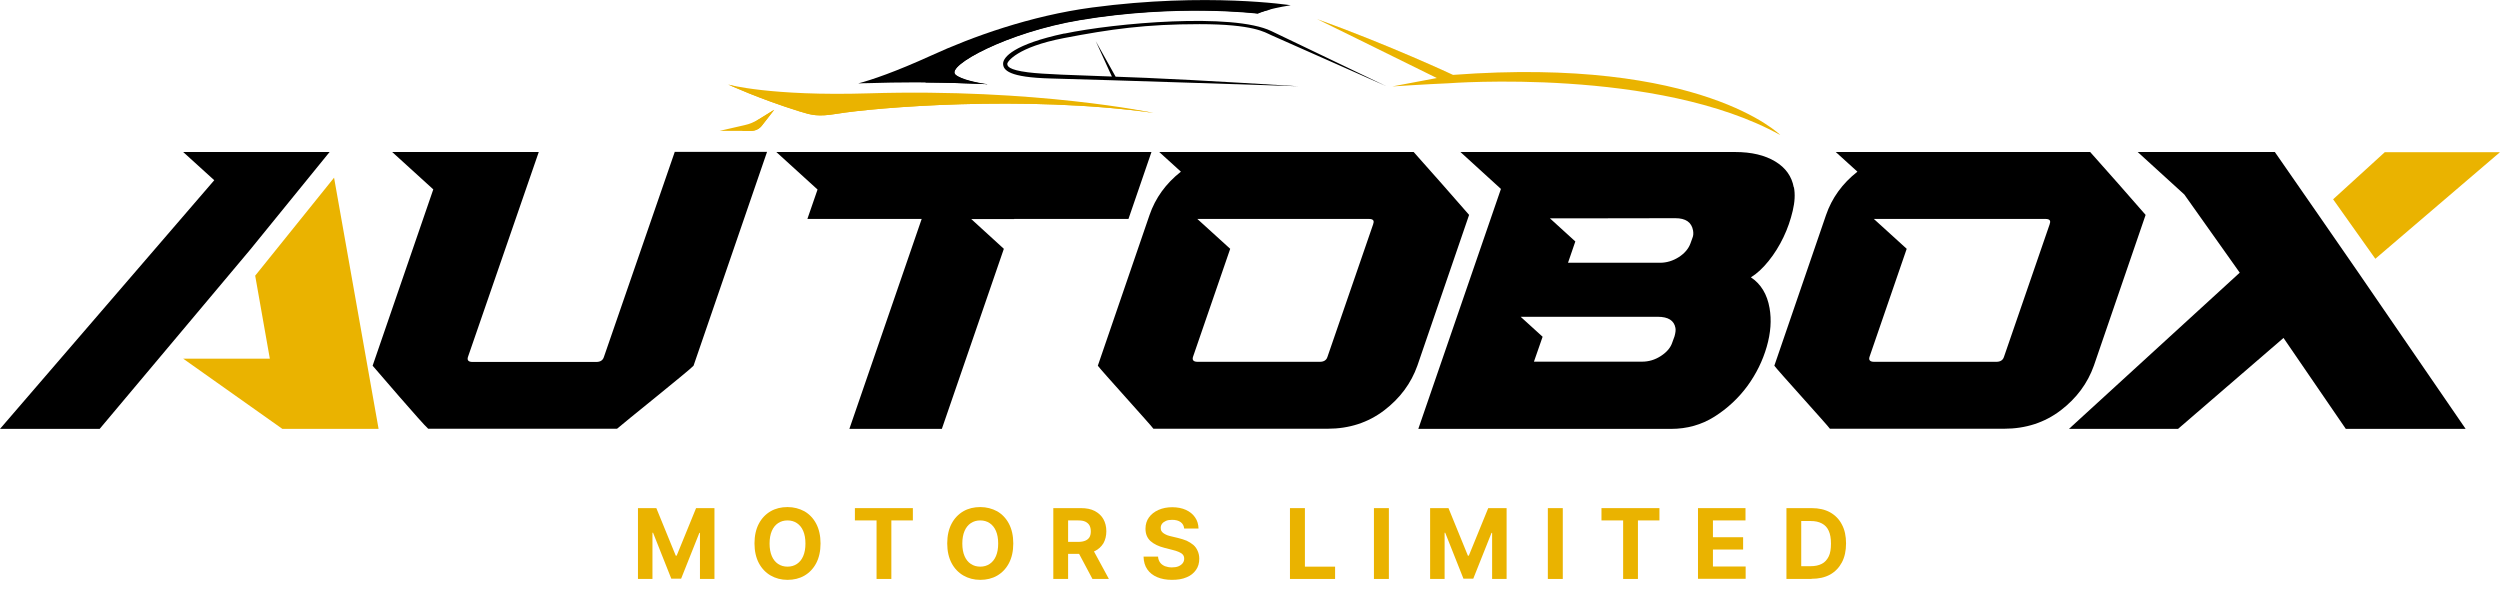
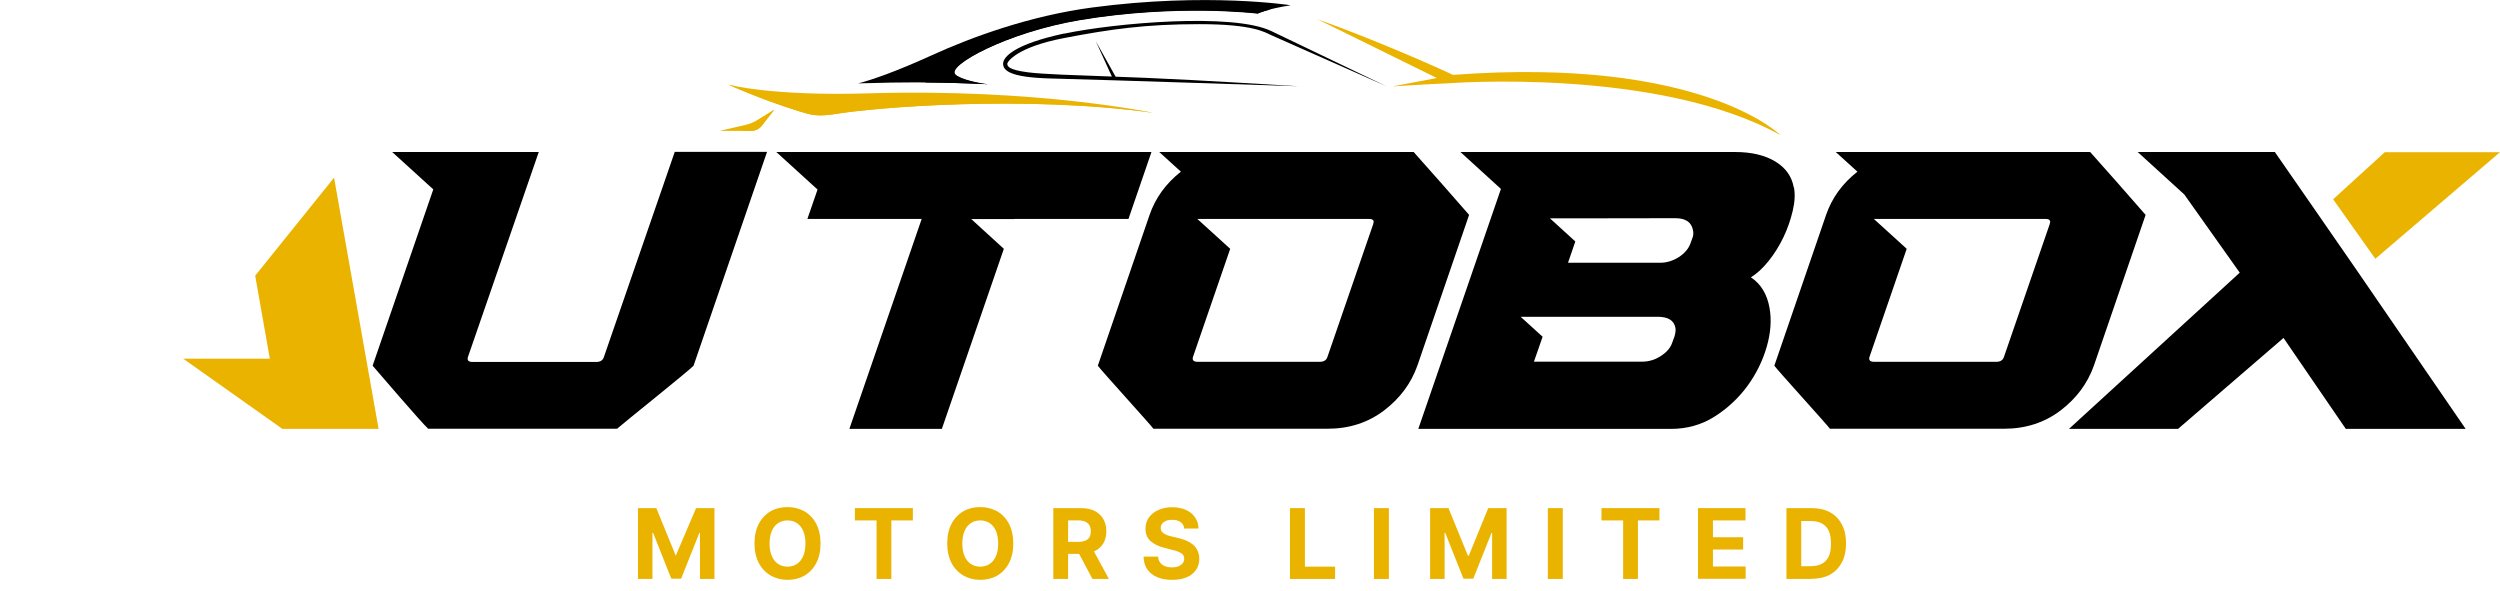
<svg xmlns="http://www.w3.org/2000/svg" width="220" height="52" viewBox="0 0 220 52" fill="none">
  <g clip-path="url(#clip0_806_77)">
    <path d="M84.066 6.55C84.579 7.012 86.078 7.29 86.867 7.408C84.881 7.316 82.738 7.25 80.463 7.25C79.123 7.25 77.768 7.276 76.44 7.316C76.125 7.316 75.822 7.329 75.52 7.342C76.716 7.025 78.754 6.339 81.949 4.886C85.552 3.235 90.666 1.387 96.109 0.66C106.233 -0.687 113.583 0.462 113.583 0.462C111.426 0.806 110.69 1.175 110.69 1.175C110.69 1.175 103.617 0.304 94.992 1.756C88.654 2.826 83.238 5.771 84.079 6.55" fill="black" />
    <path d="M93.664 2.958C98.121 2.02 108.495 1.109 111.874 2.734C115.174 4.318 121.984 7.58 121.984 7.58C121.984 7.58 113.162 3.671 111.86 3.09C111.321 2.852 110.309 2.126 105.563 2.126C100.816 2.126 97.727 2.562 93.611 3.354C89.496 4.147 88.642 5.428 88.642 5.612C88.642 5.797 88.694 6.141 90.469 6.365C91.823 6.537 94.584 6.616 97.845 6.735L96.425 3.618L98.174 6.748C99.068 6.775 99.988 6.814 100.922 6.854C105.457 7.039 114.266 7.593 114.266 7.593C114.266 7.593 97.24 7.025 92.481 6.907C88.773 6.814 88.273 6.167 88.273 5.599C88.273 5.031 89.22 3.896 93.664 2.945" fill="black" />
    <path d="M156.668 11.885C156.668 11.885 149.765 4.952 127.861 6.59C127.861 6.59 122.274 3.975 115.897 1.677C115.897 1.677 122.116 4.728 126.441 6.867L122.523 7.606C122.523 7.606 125.521 7.408 127.454 7.329C127.454 7.329 145.887 5.903 156.668 11.885Z" fill="#EAB300" />
    <g opacity="0.25">
      <mask id="mask0_806_77" style="mask-type:luminance" maskUnits="userSpaceOnUse" x="115" y="1" width="13" height="6">
        <path d="M127.861 1.677H115.897V6.722H127.861V1.677Z" fill="white" />
      </mask>
      <g mask="url(#mask0_806_77)">
        <path d="M127.086 6.722C127.086 6.722 120.512 3.579 115.91 1.677C122.287 3.975 127.875 6.59 127.875 6.59C127.335 6.669 127.086 6.722 127.086 6.722Z" fill="#EAB300" />
      </g>
    </g>
    <path d="M86.867 7.408C85.184 7.329 83.383 7.276 81.476 7.263C81.082 6.999 81.095 6.405 81.503 6.167C84.106 4.648 87.787 2.866 92.481 1.77C100.856 -0.198 109.231 0.502 111.821 0.832C110.993 1.043 110.677 1.202 110.677 1.202C110.677 1.202 103.604 0.33 94.979 1.783C88.642 2.852 83.225 5.797 84.066 6.576C84.579 7.039 86.078 7.316 86.867 7.435" fill="black" />
    <path d="M64.069 7.435C64.069 7.435 66.777 8.689 70.34 9.799C71.418 10.129 71.944 10.3 73.653 10.01C76.94 9.468 90.114 8.346 101.487 9.931C101.487 9.931 91.232 7.765 76.441 8.214C67.776 8.478 64.056 7.435 64.056 7.435" fill="#EAB300" />
    <path d="M68.118 9.667L66.777 10.498C66.383 10.736 65.962 10.921 65.515 11.014L63.333 11.515H66.12C66.488 11.515 66.83 11.344 67.053 11.053L68.131 9.667H68.118Z" fill="#EAB300" />
    <path d="M73.666 10.01C71.957 10.287 71.431 10.129 70.353 9.799C66.79 8.689 64.082 7.435 64.082 7.435C66.501 8.188 70.248 9.284 71.931 9.244C73.259 9.218 75.638 8.953 78.886 8.795C91.784 8.174 101.513 9.931 101.513 9.931C90.14 8.346 76.966 9.468 73.679 10.01" fill="#EAB300" />
    <path d="M66.777 10.498L68.118 9.667L67.04 11.053C66.817 11.344 66.475 11.515 66.107 11.515H65.265C65.817 11.198 66.291 10.868 66.659 10.565C66.698 10.538 66.738 10.525 66.777 10.498Z" fill="#EAB300" />
    <path d="M183.936 13.377H161.545L163.452 15.107C162.124 16.151 161.203 17.431 160.691 18.924L156.142 32.182C156.313 32.46 160.901 37.504 161.033 37.729H176.363C178.269 37.729 179.926 37.187 181.333 36.118C182.739 35.048 183.712 33.727 184.264 32.169L188.814 18.911C188.669 18.726 184.133 13.575 183.923 13.364M180.386 19.69L176.35 31.403C176.258 31.694 176.034 31.839 175.679 31.839H164.924C164.569 31.839 164.425 31.694 164.517 31.403L167.79 21.895L164.898 19.267H169.184C169.184 19.267 169.224 19.267 169.25 19.267H180.005C180.36 19.267 180.491 19.412 180.373 19.703" fill="black" />
    <path d="M124.403 13.377H102.013L103.919 15.107C102.591 16.151 101.671 17.431 101.158 18.924L96.609 32.182C96.78 32.46 101.368 37.504 101.5 37.729H116.83C118.736 37.729 120.393 37.187 121.8 36.118C123.207 35.048 124.18 33.727 124.732 32.169L129.281 18.911C129.136 18.726 124.6 13.575 124.39 13.364M120.853 19.69L116.817 31.403C116.725 31.694 116.501 31.839 116.146 31.839H105.392C105.037 31.839 104.892 31.694 104.984 31.403L108.258 21.895L105.365 19.267H109.651C109.651 19.267 109.691 19.267 109.717 19.267H120.472C120.827 19.267 120.958 19.412 120.84 19.703" fill="black" />
    <path d="M157.851 16.494C157.68 15.53 157.141 14.764 156.221 14.209C155.3 13.655 154.13 13.377 152.684 13.377H128.519L132.082 16.626L124.811 37.742H147.044C148.451 37.742 149.739 37.385 150.883 36.659C152.027 35.933 152.986 35.035 153.775 33.965C154.551 32.895 155.116 31.747 155.471 30.518C155.826 29.29 155.905 28.155 155.721 27.111C155.511 25.896 154.959 24.985 154.078 24.404C154.604 24.087 155.116 23.612 155.629 22.978C156.142 22.344 156.576 21.644 156.944 20.878C157.312 20.112 157.575 19.333 157.759 18.554C157.943 17.775 157.983 17.088 157.864 16.468M147.359 29.594L147.162 30.135C147.017 30.584 146.689 30.981 146.163 31.324C145.637 31.667 145.085 31.826 144.506 31.826H134.987L135.75 29.634L133.817 27.877H136.368H145.887C146.807 27.877 147.32 28.207 147.438 28.855C147.478 29.052 147.438 29.303 147.359 29.594ZM148.937 20.931L148.766 21.406C148.595 21.882 148.253 22.291 147.741 22.621C147.228 22.951 146.662 23.123 146.084 23.123H137.985L138.629 21.248L136.394 19.214H139.326L147.425 19.201C148.345 19.201 148.858 19.558 148.99 20.284C149.029 20.535 149.016 20.746 148.937 20.931Z" fill="black" />
    <path d="M68.315 13.377L71.944 16.679L71.05 19.267H81.108L74.745 37.742H82.883L88.339 21.895L85.473 19.28H89.246V19.267H99.305L101.329 13.377H68.315Z" fill="black" />
    <path d="M59.375 13.377L53.143 31.416C53.051 31.707 52.828 31.852 52.473 31.852H41.586C41.231 31.852 41.087 31.707 41.179 31.416L47.411 13.377H34.513L38.129 16.666L32.791 32.182C33.067 32.499 37.208 37.333 37.681 37.729H54.3C54.655 37.398 60.782 32.499 61.032 32.182L67.5 13.364H59.362L59.375 13.377Z" fill="black" />
    <path d="M209.035 22.767L220 13.391H209.863L205.314 17.537C206.497 19.188 207.851 21.129 209.035 22.78" fill="#EAB300" />
    <path d="M203.933 18.779L200.186 13.377H188.117L192.219 17.115L197.097 23.995L182.069 37.742H191.667L200.949 29.739L206.431 37.742H216.976L207.496 23.929L203.933 18.779Z" fill="black" />
-     <path d="M22.035 21.948L29.004 13.377H20.984H16.119L18.854 15.86L0 37.742H8.77L19.84 24.563L22.035 21.948Z" fill="black" />
    <path d="M22.456 24.259L23.745 31.562H16.119L24.849 37.742H33.316L29.398 15.636L22.456 24.259Z" fill="#EAB300" />
-     <path d="M56.141 44.715H57.758L59.467 48.901H59.546L61.255 44.715H62.872V50.948H61.597V46.893H61.544L59.94 50.921H59.073L57.468 46.88H57.416V50.948H56.141V44.715Z" fill="#EAB300" />
+     <path d="M56.141 44.715H57.758L59.467 48.901L61.255 44.715H62.872V50.948H61.597V46.893H61.544L59.94 50.921H59.073L57.468 46.88H57.416V50.948H56.141V44.715Z" fill="#EAB300" />
    <path d="M72.207 47.831C72.207 48.505 72.075 49.086 71.826 49.561C71.576 50.036 71.221 50.406 70.787 50.657C70.353 50.908 69.853 51.027 69.301 51.027C68.749 51.027 68.249 50.895 67.816 50.644C67.382 50.393 67.027 50.023 66.777 49.548C66.527 49.072 66.395 48.491 66.395 47.818C66.395 47.144 66.527 46.563 66.777 46.088C67.027 45.612 67.382 45.243 67.816 44.992C68.249 44.741 68.749 44.622 69.301 44.622C69.853 44.622 70.34 44.754 70.787 44.992C71.221 45.243 71.576 45.612 71.826 46.088C72.075 46.563 72.207 47.144 72.207 47.818V47.831ZM70.879 47.831C70.879 47.395 70.813 47.026 70.682 46.722C70.55 46.418 70.366 46.194 70.129 46.035C69.893 45.877 69.617 45.797 69.301 45.797C68.986 45.797 68.71 45.877 68.473 46.035C68.236 46.194 68.052 46.418 67.921 46.722C67.789 47.026 67.723 47.395 67.723 47.831C67.723 48.267 67.789 48.637 67.921 48.94C68.052 49.244 68.236 49.468 68.473 49.627C68.71 49.785 68.986 49.865 69.301 49.865C69.617 49.865 69.893 49.785 70.129 49.627C70.366 49.468 70.55 49.244 70.682 48.94C70.813 48.637 70.879 48.267 70.879 47.831Z" fill="#EAB300" />
    <path d="M75.231 45.797V44.715H80.332V45.797H78.439V50.948H77.137V45.797H75.244H75.231Z" fill="#EAB300" />
    <path d="M89.168 47.831C89.168 48.505 89.036 49.086 88.786 49.561C88.537 50.036 88.182 50.406 87.748 50.657C87.314 50.908 86.814 51.027 86.262 51.027C85.71 51.027 85.21 50.895 84.776 50.644C84.343 50.393 83.987 50.023 83.738 49.548C83.488 49.072 83.356 48.491 83.356 47.818C83.356 47.144 83.488 46.563 83.738 46.088C83.987 45.612 84.343 45.243 84.776 44.992C85.21 44.741 85.71 44.622 86.262 44.622C86.814 44.622 87.301 44.754 87.748 44.992C88.182 45.243 88.537 45.612 88.786 46.088C89.036 46.563 89.168 47.144 89.168 47.818V47.831ZM87.84 47.831C87.84 47.395 87.774 47.026 87.643 46.722C87.511 46.418 87.327 46.194 87.09 46.035C86.854 45.877 86.578 45.797 86.262 45.797C85.947 45.797 85.67 45.877 85.434 46.035C85.197 46.194 85.013 46.418 84.882 46.722C84.75 47.026 84.684 47.395 84.684 47.831C84.684 48.267 84.75 48.637 84.882 48.94C85.013 49.244 85.197 49.468 85.434 49.627C85.67 49.785 85.947 49.865 86.262 49.865C86.578 49.865 86.854 49.785 87.09 49.627C87.327 49.468 87.511 49.244 87.643 48.94C87.774 48.637 87.84 48.267 87.84 47.831Z" fill="#EAB300" />
    <path d="M92.691 50.948V44.715H95.136C95.61 44.715 96.004 44.794 96.333 44.965C96.662 45.137 96.924 45.375 97.095 45.678C97.266 45.982 97.358 46.339 97.358 46.748C97.358 47.157 97.266 47.514 97.095 47.818C96.911 48.108 96.662 48.346 96.32 48.505C95.978 48.663 95.583 48.742 95.097 48.742H93.454V47.686H94.886C95.136 47.686 95.347 47.646 95.504 47.58C95.662 47.514 95.794 47.408 95.873 47.276C95.951 47.144 95.991 46.973 95.991 46.761C95.991 46.55 95.951 46.378 95.873 46.233C95.794 46.088 95.662 45.982 95.504 45.903C95.334 45.824 95.123 45.797 94.873 45.797H93.993V50.948H92.678H92.691ZM96.043 48.108L97.582 50.948H96.136L94.624 48.108H96.043Z" fill="#EAB300" />
    <path d="M104.208 46.51C104.182 46.26 104.077 46.075 103.893 45.943C103.709 45.81 103.459 45.745 103.144 45.745C102.933 45.745 102.749 45.771 102.604 45.837C102.46 45.903 102.342 45.982 102.263 46.088C102.184 46.194 102.144 46.312 102.144 46.444C102.144 46.55 102.157 46.656 102.21 46.735C102.263 46.814 102.328 46.893 102.42 46.946C102.512 47.012 102.618 47.052 102.736 47.105C102.854 47.144 102.986 47.184 103.117 47.21L103.669 47.342C103.946 47.408 104.182 47.488 104.419 47.58C104.642 47.686 104.84 47.805 105.011 47.95C105.181 48.095 105.3 48.267 105.392 48.478C105.484 48.676 105.536 48.914 105.536 49.165C105.536 49.548 105.444 49.878 105.247 50.155C105.05 50.432 104.787 50.657 104.419 50.802C104.064 50.961 103.63 51.027 103.13 51.027C102.631 51.027 102.197 50.947 101.829 50.789C101.461 50.631 101.171 50.406 100.961 50.102C100.751 49.799 100.645 49.429 100.632 48.98H101.908C101.921 49.191 101.987 49.363 102.092 49.508C102.197 49.653 102.342 49.746 102.512 49.825C102.697 49.891 102.894 49.931 103.117 49.931C103.341 49.931 103.538 49.904 103.696 49.838C103.854 49.772 103.985 49.68 104.077 49.561C104.169 49.442 104.208 49.31 104.208 49.165C104.208 49.02 104.169 48.901 104.09 48.808C104.011 48.716 103.893 48.636 103.735 48.571C103.577 48.505 103.393 48.438 103.157 48.386L102.486 48.214C101.96 48.082 101.553 47.884 101.25 47.62C100.948 47.342 100.803 46.986 100.803 46.524C100.803 46.141 100.908 45.81 101.106 45.533C101.303 45.256 101.592 45.031 101.947 44.873C102.302 44.715 102.71 44.635 103.157 44.635C103.604 44.635 104.024 44.715 104.366 44.873C104.708 45.031 104.984 45.256 105.168 45.533C105.365 45.81 105.458 46.141 105.471 46.51H104.208Z" fill="#EAB300" />
    <path d="M113.517 50.948V44.715H114.832V49.865H117.488V50.948H113.517Z" fill="#EAB300" />
    <path d="M122.221 44.715V50.948H120.906V44.715H122.221Z" fill="#EAB300" />
    <path d="M125.85 44.715H127.467L129.176 48.901H129.255L130.964 44.715H132.581V50.948H131.306V46.893H131.253L129.649 50.921H128.782L127.178 46.88H127.125V50.948H125.85V44.715Z" fill="#EAB300" />
    <path d="M137.525 44.715V50.948H136.21V44.715H137.525Z" fill="#EAB300" />
    <path d="M140.93 45.797V44.715H146.031V45.797H144.138V50.948H142.836V45.797H140.943H140.93Z" fill="#EAB300" />
    <path d="M149.423 50.948V44.715H153.604V45.797H150.738V47.276H153.394V48.359H150.738V49.852H153.617V50.934H149.423V50.948Z" fill="#EAB300" />
    <path d="M159.402 50.948H157.207V44.715H159.429C160.046 44.715 160.585 44.833 161.046 45.084C161.493 45.335 161.848 45.692 162.084 46.154C162.334 46.616 162.452 47.171 162.452 47.818C162.452 48.465 162.334 49.02 162.084 49.495C161.835 49.957 161.493 50.314 161.046 50.565C160.585 50.816 160.046 50.934 159.415 50.934L159.402 50.948ZM158.508 49.825H159.336C159.718 49.825 160.046 49.759 160.323 49.614C160.585 49.482 160.783 49.257 160.927 48.967C161.072 48.676 161.125 48.293 161.125 47.831C161.125 47.369 161.059 46.999 160.927 46.709C160.796 46.418 160.599 46.207 160.323 46.062C160.046 45.916 159.731 45.85 159.35 45.85H158.508V49.825Z" fill="#EAB300" />
  </g>
  <defs>
    <clipPath id="clip0_806_77">
      <rect width="220" height="51.04" fill="white" />
    </clipPath>
  </defs>
</svg>